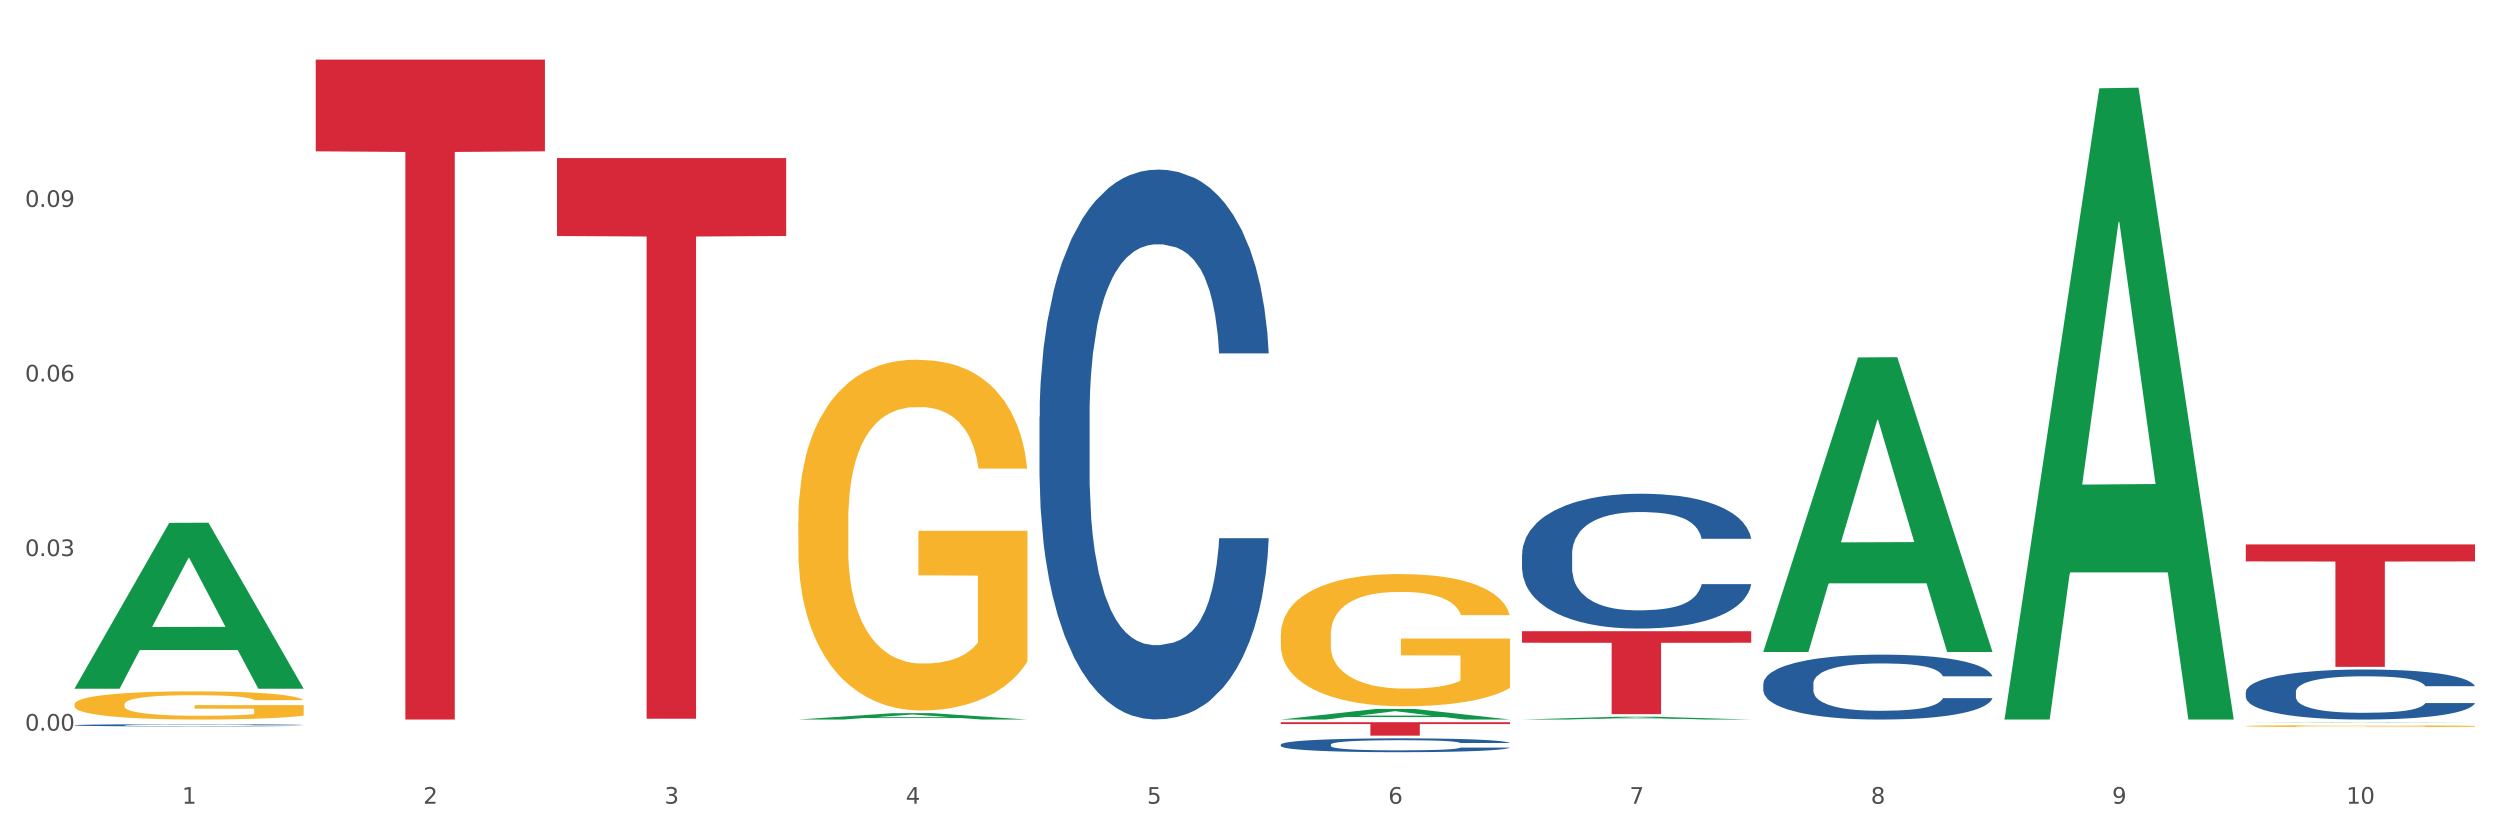
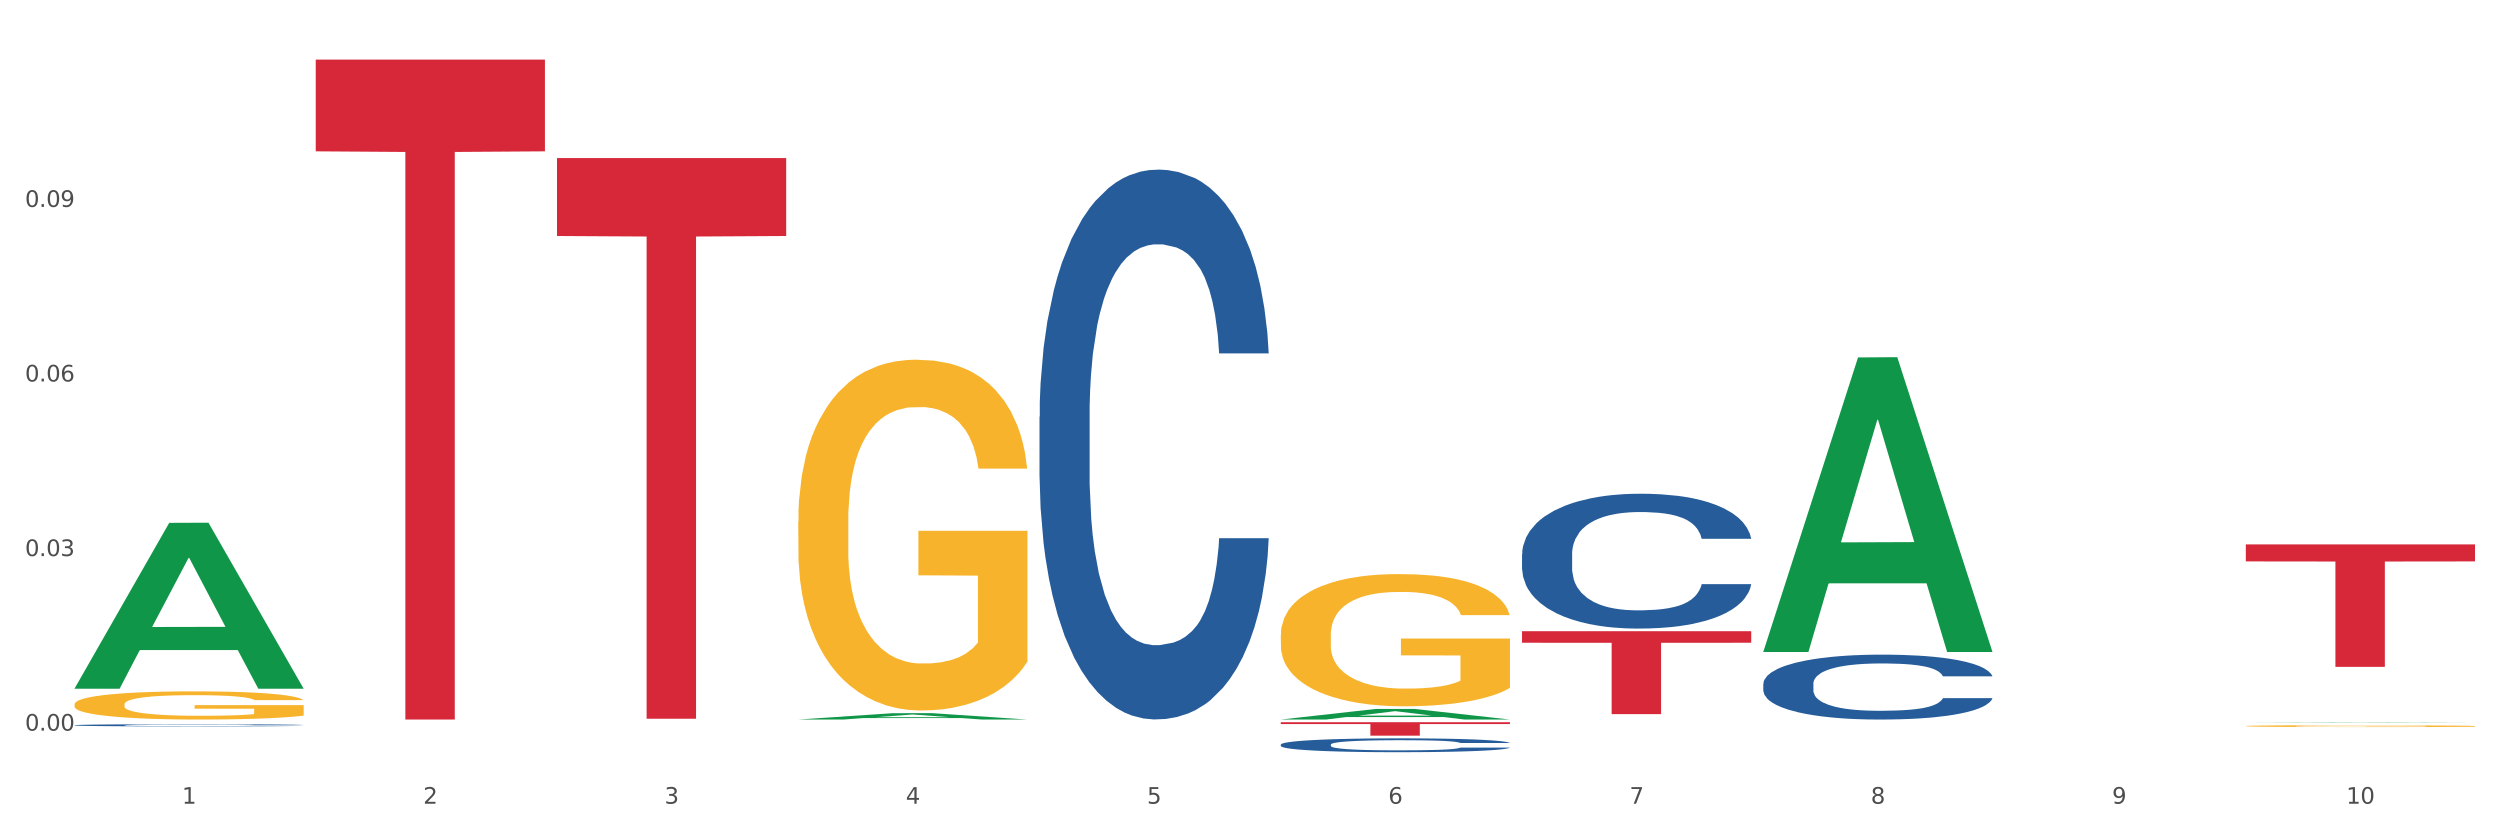
<svg xmlns="http://www.w3.org/2000/svg" xmlns:xlink="http://www.w3.org/1999/xlink" width="1080pt" height="360pt" viewBox="0 0 1080 360" version="1.1">
  <rect x="0" y="0" width="1080" height="360" fill="#333333" stroke="none" />
  <defs>
    <style type="text/css">*{stroke-linejoin: round; stroke-linecap: butt}</style>
  </defs>
  <g id="figure_1">
    <g id="patch_1">
      <path d="M 0 360  L 1080 360  L 1080 0  L 0 0  z " style="fill: #ffffff; stroke: #ffffff; stroke-linejoin: miter" />
    </g>
    <g id="axes_1">
      <g id="matplotlib.axis_1">
        <g id="xtick_1">
          <g id="text_1">
            <g style="fill: #4d4d4d" transform="translate(78.627 347.204) scale(0.096 -0.096)">
              <defs>
                <path id="DejaVuSans-31" d="M 794 531  L 1825 531  L 1825 4091  L 703 3866  L 703 4441  L 1819 4666  L 2450 4666  L 2450 531  L 3481 531  L 3481 0  L 794 0  L 794 531  z " transform="scale(0.016)" />
              </defs>
              <use xlink:href="#DejaVuSans-31" />
            </g>
          </g>
        </g>
        <g id="xtick_2">
          <g id="text_2">
            <g style="fill: #4d4d4d" transform="translate(182.851 347.204) scale(0.096 -0.096)">
              <defs>
                <path id="DejaVuSans-32" d="M 1228 531  L 3431 531  L 3431 0  L 469 0  L 469 531  Q 828 903 1448 1529  Q 2069 2156 2228 2338  Q 2531 2678 2651 2914  Q 2772 3150 2772 3378  Q 2772 3750 2511 3984  Q 2250 4219 1831 4219  Q 1534 4219 1204 4116  Q 875 4013 500 3803  L 500 4441  Q 881 4594 1212 4672  Q 1544 4750 1819 4750  Q 2544 4750 2975 4387  Q 3406 4025 3406 3419  Q 3406 3131 3298 2873  Q 3191 2616 2906 2266  Q 2828 2175 2409 1742  Q 1991 1309 1228 531  z " transform="scale(0.016)" />
              </defs>
              <use xlink:href="#DejaVuSans-32" />
            </g>
          </g>
        </g>
        <g id="xtick_3">
          <g id="text_3">
            <g style="fill: #4d4d4d" transform="translate(287.074 347.204) scale(0.096 -0.096)">
              <defs>
                <path id="DejaVuSans-33" d="M 2597 2516  Q 3050 2419 3304 2112  Q 3559 1806 3559 1356  Q 3559 666 3084 287  Q 2609 -91 1734 -91  Q 1441 -91 1130 -33  Q 819 25 488 141  L 488 750  Q 750 597 1062 519  Q 1375 441 1716 441  Q 2309 441 2620 675  Q 2931 909 2931 1356  Q 2931 1769 2642 2001  Q 2353 2234 1838 2234  L 1294 2234  L 1294 2753  L 1863 2753  Q 2328 2753 2575 2939  Q 2822 3125 2822 3475  Q 2822 3834 2567 4026  Q 2313 4219 1838 4219  Q 1578 4219 1281 4162  Q 984 4106 628 3988  L 628 4550  Q 988 4650 1302 4700  Q 1616 4750 1894 4750  Q 2613 4750 3031 4423  Q 3450 4097 3450 3541  Q 3450 3153 3228 2886  Q 3006 2619 2597 2516  z " transform="scale(0.016)" />
              </defs>
              <use xlink:href="#DejaVuSans-33" />
            </g>
          </g>
        </g>
        <g id="xtick_4">
          <g id="text_4">
            <g style="fill: #4d4d4d" transform="translate(391.298 347.204) scale(0.096 -0.096)">
              <defs>
                <path id="DejaVuSans-34" d="M 2419 4116  L 825 1625  L 2419 1625  L 2419 4116  z M 2253 4666  L 3047 4666  L 3047 1625  L 3713 1625  L 3713 1100  L 3047 1100  L 3047 0  L 2419 0  L 2419 1100  L 313 1100  L 313 1709  L 2253 4666  z " transform="scale(0.016)" />
              </defs>
              <use xlink:href="#DejaVuSans-34" />
            </g>
          </g>
        </g>
        <g id="xtick_5">
          <g id="text_5">
            <g style="fill: #4d4d4d" transform="translate(495.522 347.204) scale(0.096 -0.096)">
              <defs>
                <path id="DejaVuSans-35" d="M 691 4666  L 3169 4666  L 3169 4134  L 1269 4134  L 1269 2991  Q 1406 3038 1543 3061  Q 1681 3084 1819 3084  Q 2600 3084 3056 2656  Q 3513 2228 3513 1497  Q 3513 744 3044 326  Q 2575 -91 1722 -91  Q 1428 -91 1123 -41  Q 819 9 494 109  L 494 744  Q 775 591 1075 516  Q 1375 441 1709 441  Q 2250 441 2565 725  Q 2881 1009 2881 1497  Q 2881 1984 2565 2268  Q 2250 2553 1709 2553  Q 1456 2553 1204 2497  Q 953 2441 691 2322  L 691 4666  z " transform="scale(0.016)" />
              </defs>
              <use xlink:href="#DejaVuSans-35" />
            </g>
          </g>
        </g>
        <g id="xtick_6">
          <g id="text_6">
            <g style="fill: #4d4d4d" transform="translate(599.745 347.204) scale(0.096 -0.096)">
              <defs>
                <path id="DejaVuSans-36" d="M 2113 2584  Q 1688 2584 1439 2293  Q 1191 2003 1191 1497  Q 1191 994 1439 701  Q 1688 409 2113 409  Q 2538 409 2786 701  Q 3034 994 3034 1497  Q 3034 2003 2786 2293  Q 2538 2584 2113 2584  z M 3366 4563  L 3366 3988  Q 3128 4100 2886 4159  Q 2644 4219 2406 4219  Q 1781 4219 1451 3797  Q 1122 3375 1075 2522  Q 1259 2794 1537 2939  Q 1816 3084 2150 3084  Q 2853 3084 3261 2657  Q 3669 2231 3669 1497  Q 3669 778 3244 343  Q 2819 -91 2113 -91  Q 1303 -91 875 529  Q 447 1150 447 2328  Q 447 3434 972 4092  Q 1497 4750 2381 4750  Q 2619 4750 2861 4703  Q 3103 4656 3366 4563  z " transform="scale(0.016)" />
              </defs>
              <use xlink:href="#DejaVuSans-36" />
            </g>
          </g>
        </g>
        <g id="xtick_7">
          <g id="text_7">
            <g style="fill: #4d4d4d" transform="translate(703.969 347.204) scale(0.096 -0.096)">
              <defs>
                <path id="DejaVuSans-37" d="M 525 4666  L 3525 4666  L 3525 4397  L 1831 0  L 1172 0  L 2766 4134  L 525 4134  L 525 4666  z " transform="scale(0.016)" />
              </defs>
              <use xlink:href="#DejaVuSans-37" />
            </g>
          </g>
        </g>
        <g id="xtick_8">
          <g id="text_8">
            <g style="fill: #4d4d4d" transform="translate(808.193 347.204) scale(0.096 -0.096)">
              <defs>
                <path id="DejaVuSans-38" d="M 2034 2216  Q 1584 2216 1326 1975  Q 1069 1734 1069 1313  Q 1069 891 1326 650  Q 1584 409 2034 409  Q 2484 409 2743 651  Q 3003 894 3003 1313  Q 3003 1734 2745 1975  Q 2488 2216 2034 2216  z M 1403 2484  Q 997 2584 770 2862  Q 544 3141 544 3541  Q 544 4100 942 4425  Q 1341 4750 2034 4750  Q 2731 4750 3128 4425  Q 3525 4100 3525 3541  Q 3525 3141 3298 2862  Q 3072 2584 2669 2484  Q 3125 2378 3379 2068  Q 3634 1759 3634 1313  Q 3634 634 3220 271  Q 2806 -91 2034 -91  Q 1263 -91 848 271  Q 434 634 434 1313  Q 434 1759 690 2068  Q 947 2378 1403 2484  z M 1172 3481  Q 1172 3119 1398 2916  Q 1625 2713 2034 2713  Q 2441 2713 2670 2916  Q 2900 3119 2900 3481  Q 2900 3844 2670 4047  Q 2441 4250 2034 4250  Q 1625 4250 1398 4047  Q 1172 3844 1172 3481  z " transform="scale(0.016)" />
              </defs>
              <use xlink:href="#DejaVuSans-38" />
            </g>
          </g>
        </g>
        <g id="xtick_9">
          <g id="text_9">
            <g style="fill: #4d4d4d" transform="translate(912.416 347.204) scale(0.096 -0.096)">
              <defs>
                <path id="DejaVuSans-39" d="M 703 97  L 703 672  Q 941 559 1184 500  Q 1428 441 1663 441  Q 2288 441 2617 861  Q 2947 1281 2994 2138  Q 2813 1869 2534 1725  Q 2256 1581 1919 1581  Q 1219 1581 811 2004  Q 403 2428 403 3163  Q 403 3881 828 4315  Q 1253 4750 1959 4750  Q 2769 4750 3195 4129  Q 3622 3509 3622 2328  Q 3622 1225 3098 567  Q 2575 -91 1691 -91  Q 1453 -91 1209 -44  Q 966 3 703 97  z M 1959 2075  Q 2384 2075 2632 2365  Q 2881 2656 2881 3163  Q 2881 3666 2632 3958  Q 2384 4250 1959 4250  Q 1534 4250 1286 3958  Q 1038 3666 1038 3163  Q 1038 2656 1286 2365  Q 1534 2075 1959 2075  z " transform="scale(0.016)" />
              </defs>
              <use xlink:href="#DejaVuSans-39" />
            </g>
          </g>
        </g>
        <g id="xtick_10">
          <g id="text_10">
            <g style="fill: #4d4d4d" transform="translate(1013.586 347.204) scale(0.096 -0.096)">
              <defs>
                <path id="DejaVuSans-30" d="M 2034 4250  Q 1547 4250 1301 3770  Q 1056 3291 1056 2328  Q 1056 1369 1301 889  Q 1547 409 2034 409  Q 2525 409 2770 889  Q 3016 1369 3016 2328  Q 3016 3291 2770 3770  Q 2525 4250 2034 4250  z M 2034 4750  Q 2819 4750 3233 4129  Q 3647 3509 3647 2328  Q 3647 1150 3233 529  Q 2819 -91 2034 -91  Q 1250 -91 836 529  Q 422 1150 422 2328  Q 422 3509 836 4129  Q 1250 4750 2034 4750  z " transform="scale(0.016)" />
              </defs>
              <use xlink:href="#DejaVuSans-31" />
              <use xlink:href="#DejaVuSans-30" transform="translate(63.623 0)" />
            </g>
          </g>
        </g>
        <g id="xtick_11" />
        <g id="xtick_12" />
        <g id="xtick_13" />
        <g id="xtick_14" />
        <g id="xtick_15" />
        <g id="xtick_16" />
        <g id="xtick_17" />
        <g id="xtick_18" />
        <g id="xtick_19" />
      </g>
      <g id="matplotlib.axis_2">
        <g id="ytick_1">
          <g id="text_11">
            <g style="fill: #4d4d4d" transform="translate(10.8 315.636) scale(0.096 -0.096)">
              <defs>
                <path id="DejaVuSans-2e" d="M 684 794  L 1344 794  L 1344 0  L 684 0  L 684 794  z " transform="scale(0.016)" />
              </defs>
              <use xlink:href="#DejaVuSans-30" />
              <use xlink:href="#DejaVuSans-2e" transform="translate(63.623 0)" />
              <use xlink:href="#DejaVuSans-30" transform="translate(95.41 0)" />
              <use xlink:href="#DejaVuSans-30" transform="translate(159.033 0)" />
            </g>
          </g>
        </g>
        <g id="ytick_2">
          <g id="text_12">
            <g style="fill: #4d4d4d" transform="translate(10.8 240.22) scale(0.096 -0.096)">
              <use xlink:href="#DejaVuSans-30" />
              <use xlink:href="#DejaVuSans-2e" transform="translate(63.623 0)" />
              <use xlink:href="#DejaVuSans-30" transform="translate(95.41 0)" />
              <use xlink:href="#DejaVuSans-33" transform="translate(159.033 0)" />
            </g>
          </g>
        </g>
        <g id="ytick_3">
          <g id="text_13">
            <g style="fill: #4d4d4d" transform="translate(10.8 164.803) scale(0.096 -0.096)">
              <use xlink:href="#DejaVuSans-30" />
              <use xlink:href="#DejaVuSans-2e" transform="translate(63.623 0)" />
              <use xlink:href="#DejaVuSans-30" transform="translate(95.41 0)" />
              <use xlink:href="#DejaVuSans-36" transform="translate(159.033 0)" />
            </g>
          </g>
        </g>
        <g id="ytick_4">
          <g id="text_14">
            <g style="fill: #4d4d4d" transform="translate(10.8 89.387) scale(0.096 -0.096)">
              <use xlink:href="#DejaVuSans-30" />
              <use xlink:href="#DejaVuSans-2e" transform="translate(63.623 0)" />
              <use xlink:href="#DejaVuSans-30" transform="translate(95.41 0)" />
              <use xlink:href="#DejaVuSans-39" transform="translate(159.033 0)" />
            </g>
          </g>
        </g>
        <g id="ytick_5" />
        <g id="ytick_6" />
        <g id="ytick_7" />
        <g id="ytick_8" />
      </g>
      <g id="PolyCollection_1">
        <path d="M 32.175 297.394  L 32.277 297.327  L 73.107 225.873  L 90.051 225.805  L 131.187 297.529  L 111.589 297.529  L 102.709 280.827  L 60.552 280.827  L 60.246 281.097  L 51.671 297.529  L 32.175 297.529  L 32.175 297.394  L 65.86 270.86  L 97.401 270.793  L 81.783 241.093  L 81.579 240.958  L 81.375 241.16  L 65.758 270.793  L 65.86 270.86  L 32.175 297.394  z " clip-path="url(#p6a939db46a)" style="fill: #109648" />
        <path d="M 657.517 239.465  L 657.634 239.412  L 657.634 237.922  L 657.985 235.9  L 659.272 232.176  L 660.911 229.356  L 663.72 226.057  L 665.241 224.674  L 667.231 223.131  L 671.327 220.63  L 676.008 218.502  L 679.285 217.332  L 681.743 216.587  L 687.244 215.257  L 690.404 214.671  L 693.681 214.193  L 696.49 213.873  L 701.171 213.501  L 704.916 213.341  L 709.247 213.288  L 712.875 213.341  L 717.673 213.554  L 724.695 214.193  L 727.387 214.565  L 731.015 215.204  L 734.76 216.055  L 737.803 216.906  L 741.314 218.13  L 744.943 219.726  L 748.454 221.748  L 750.911 223.61  L 752.901 225.578  L 754.657 227.973  L 755.944 230.58  L 756.529 232.761  L 735.112 232.761  L 734.526 230.793  L 733.356 228.664  L 732.186 227.228  L 730.898 226.057  L 728.909 224.727  L 727.153 223.876  L 724.227 222.865  L 721.535 222.227  L 719.312 221.854  L 716.62 221.535  L 710.885 221.216  L 706.789 221.216  L 704.214 221.322  L 701.054 221.588  L 698.362 221.961  L 695.202 222.599  L 692.745 223.291  L 690.287 224.195  L 688.882 224.834  L 686.776 226.004  L 685.371 226.962  L 683.499 228.611  L 682.445 229.782  L 680.573 232.814  L 679.754 235.049  L 679.402 236.592  L 679.168 238.294  L 679.168 246.594  L 679.871 250.319  L 680.456 251.915  L 681.392 253.724  L 683.148 256.065  L 685.722 258.353  L 688.414 260.002  L 690.638 261.013  L 692.745 261.758  L 694.851 262.343  L 697.426 262.875  L 699.533 263.194  L 702.693 263.514  L 706.438 263.673  L 709.364 263.673  L 715.332 263.407  L 718.024 263.141  L 720.599 262.769  L 723.408 262.183  L 725.632 261.545  L 726.919 261.066  L 729.026 260.055  L 730.664 258.991  L 732.069 257.767  L 733.005 256.703  L 734.058 255.107  L 734.877 253.298  L 735.112 252.341  L 756.529 252.341  L 756.061 254.256  L 755.242 256.118  L 753.603 258.619  L 752.316 260.055  L 750.326 261.811  L 748.22 263.301  L 745.294 264.95  L 742.602 266.174  L 739.793 267.238  L 736.75 268.196  L 731.249 269.526  L 729.26 269.898  L 725.046 270.537  L 721.769 270.909  L 716.971 271.281  L 712.055 271.494  L 706.906 271.548  L 702.341 271.441  L 697.309 271.122  L 694.149 270.803  L 690.638 270.324  L 686.542 269.579  L 682.679 268.674  L 679.051 267.61  L 675.657 266.387  L 672.497 265.003  L 668.401 262.716  L 665.358 260.481  L 663.134 258.406  L 661.613 256.65  L 660.091 254.416  L 659.272 252.873  L 657.985 249.148  L 657.517 245.69  L 657.517 239.465  z " clip-path="url(#p6a939db46a)" style="fill: #255c99" />
        <path d="M 761.74 295.403  L 761.857 295.378  L 761.857 294.661  L 762.208 293.688  L 763.496 291.895  L 765.134 290.538  L 767.943 288.951  L 769.465 288.285  L 771.454 287.542  L 775.551 286.339  L 780.232 285.315  L 783.509 284.751  L 785.967 284.393  L 791.467 283.753  L 794.627 283.471  L 797.904 283.24  L 800.713 283.087  L 805.395 282.908  L 809.14 282.831  L 813.47 282.805  L 817.098 282.831  L 821.897 282.933  L 828.919 283.24  L 831.611 283.42  L 835.239 283.727  L 838.984 284.137  L 842.027 284.546  L 845.538 285.135  L 849.166 285.903  L 852.677 286.877  L 855.135 287.773  L 857.125 288.72  L 858.88 289.872  L 860.168 291.127  L 860.753 292.177  L 839.335 292.177  L 838.75 291.23  L 837.58 290.205  L 836.409 289.514  L 835.122 288.951  L 833.132 288.31  L 831.377 287.901  L 828.451 287.414  L 825.759 287.107  L 823.535 286.928  L 820.843 286.774  L 815.109 286.62  L 811.012 286.62  L 808.438 286.672  L 805.278 286.8  L 802.586 286.979  L 799.426 287.286  L 796.968 287.619  L 794.51 288.054  L 793.106 288.362  L 790.999 288.925  L 789.595 289.386  L 787.722 290.18  L 786.669 290.743  L 784.796 292.203  L 783.977 293.278  L 783.626 294.021  L 783.392 294.84  L 783.392 298.835  L 784.094 300.627  L 784.679 301.395  L 785.616 302.266  L 787.371 303.393  L 789.946 304.494  L 792.638 305.287  L 794.862 305.774  L 796.968 306.132  L 799.075 306.414  L 801.65 306.67  L 803.756 306.824  L 806.916 306.978  L 810.661 307.054  L 813.587 307.054  L 819.556 306.926  L 822.248 306.798  L 824.823 306.619  L 827.632 306.337  L 829.855 306.03  L 831.143 305.8  L 833.249 305.313  L 834.888 304.801  L 836.292 304.212  L 837.229 303.7  L 838.282 302.932  L 839.101 302.061  L 839.335 301.6  L 860.753 301.6  L 860.285 302.522  L 859.465 303.418  L 857.827 304.622  L 856.539 305.313  L 854.55 306.158  L 852.443 306.875  L 849.517 307.669  L 846.825 308.258  L 844.017 308.77  L 840.974 309.231  L 835.473 309.871  L 833.483 310.05  L 829.27 310.358  L 825.993 310.537  L 821.195 310.716  L 816.279 310.818  L 811.13 310.844  L 806.565 310.793  L 801.533 310.639  L 798.373 310.486  L 794.862 310.255  L 790.765 309.897  L 786.903 309.461  L 783.275 308.949  L 779.881 308.36  L 776.721 307.694  L 772.625 306.593  L 769.582 305.518  L 767.358 304.519  L 765.837 303.674  L 764.315 302.599  L 763.496 301.856  L 762.208 300.064  L 761.74 298.399  L 761.74 295.403  z " clip-path="url(#p6a939db46a)" style="fill: #255c99" />
-         <path d="M 970.188 298.938  L 970.305 298.918  L 970.305 298.365  L 970.656 297.615  L 971.943 296.233  L 973.582 295.186  L 976.39 293.962  L 977.912 293.449  L 979.902 292.876  L 983.998 291.948  L 988.679 291.158  L 991.956 290.724  L 994.414 290.447  L 999.915 289.954  L 1003.075 289.737  L 1006.352 289.559  L 1009.161 289.44  L 1013.842 289.302  L 1017.587 289.243  L 1021.917 289.223  L 1025.546 289.243  L 1030.344 289.322  L 1037.366 289.559  L 1040.058 289.697  L 1043.686 289.934  L 1047.431 290.25  L 1050.474 290.566  L 1053.985 291.02  L 1057.613 291.612  L 1061.125 292.363  L 1063.582 293.054  L 1065.572 293.784  L 1067.327 294.673  L 1068.615 295.64  L 1069.2 296.45  L 1047.782 296.45  L 1047.197 295.719  L 1046.027 294.93  L 1044.857 294.396  L 1043.569 293.962  L 1041.58 293.468  L 1039.824 293.152  L 1036.898 292.777  L 1034.206 292.54  L 1031.983 292.402  L 1029.291 292.284  L 1023.556 292.165  L 1019.46 292.165  L 1016.885 292.205  L 1013.725 292.303  L 1011.033 292.442  L 1007.873 292.679  L 1005.415 292.935  L 1002.958 293.271  L 1001.553 293.508  L 999.447 293.942  L 998.042 294.298  L 996.17 294.91  L 995.116 295.344  L 993.244 296.47  L 992.424 297.299  L 992.073 297.872  L 991.839 298.503  L 991.839 301.584  L 992.541 302.966  L 993.127 303.558  L 994.063 304.229  L 995.818 305.098  L 998.393 305.947  L 1001.085 306.559  L 1003.309 306.935  L 1005.415 307.211  L 1007.522 307.428  L 1010.097 307.626  L 1012.203 307.744  L 1015.363 307.863  L 1019.109 307.922  L 1022.035 307.922  L 1028.003 307.823  L 1030.695 307.724  L 1033.27 307.586  L 1036.079 307.369  L 1038.303 307.132  L 1039.59 306.954  L 1041.697 306.579  L 1043.335 306.184  L 1044.739 305.73  L 1045.676 305.335  L 1046.729 304.743  L 1047.548 304.072  L 1047.782 303.716  L 1069.2 303.716  L 1068.732 304.427  L 1067.913 305.118  L 1066.274 306.046  L 1064.987 306.579  L 1062.997 307.231  L 1060.89 307.784  L 1057.965 308.396  L 1055.273 308.85  L 1052.464 309.245  L 1049.421 309.6  L 1043.92 310.094  L 1041.931 310.232  L 1037.717 310.469  L 1034.44 310.607  L 1029.642 310.745  L 1024.726 310.824  L 1019.577 310.844  L 1015.012 310.805  L 1009.98 310.686  L 1006.82 310.568  L 1003.309 310.39  L 999.212 310.113  L 995.35 309.778  L 991.722 309.383  L 988.328 308.929  L 985.168 308.415  L 981.072 307.566  L 978.029 306.737  L 975.805 305.967  L 974.284 305.315  L 972.762 304.486  L 971.943 303.914  L 970.656 302.531  L 970.188 301.248  L 970.188 298.938  z " clip-path="url(#p6a939db46a)" style="fill: #255c99" />
-         <path d="M 32.175 313.285  L 32.292 313.285  L 32.292 313.26  L 32.643 313.228  L 33.931 313.167  L 35.569 313.122  L 38.378 313.068  L 39.899 313.046  L 41.889 313.021  L 45.985 312.981  L 50.667 312.946  L 53.944 312.927  L 56.401 312.915  L 61.902 312.894  L 65.062 312.884  L 68.339 312.876  L 71.148 312.871  L 75.829 312.865  L 79.575 312.863  L 83.905 312.862  L 87.533 312.863  L 92.331 312.866  L 99.354 312.876  L 102.045 312.882  L 105.674 312.893  L 109.419 312.906  L 112.462 312.92  L 115.973 312.94  L 119.601 312.966  L 123.112 312.999  L 125.57 313.029  L 127.559 313.061  L 129.315 313.099  L 130.602 313.142  L 131.187 313.177  L 109.77 313.177  L 109.185 313.145  L 108.014 313.111  L 106.844 313.087  L 105.557 313.068  L 103.567 313.047  L 101.811 313.033  L 98.886 313.017  L 96.194 313.006  L 93.97 313  L 91.278 312.995  L 85.543 312.99  L 81.447 312.99  L 78.872 312.992  L 75.712 312.996  L 73.021 313.002  L 69.861 313.012  L 67.403 313.024  L 64.945 313.038  L 63.541 313.049  L 61.434 313.068  L 60.03 313.083  L 58.157 313.11  L 57.104 313.129  L 55.231 313.178  L 54.412 313.214  L 54.061 313.239  L 53.827 313.267  L 53.827 313.401  L 54.529 313.461  L 55.114 313.487  L 56.05 313.516  L 57.806 313.554  L 60.381 313.591  L 63.072 313.618  L 65.296 313.634  L 67.403 313.646  L 69.509 313.656  L 72.084 313.664  L 74.191 313.67  L 77.351 313.675  L 81.096 313.677  L 84.022 313.677  L 89.991 313.673  L 92.683 313.669  L 95.257 313.663  L 98.066 313.653  L 100.29 313.643  L 101.577 313.635  L 103.684 313.619  L 105.322 313.602  L 106.727 313.582  L 107.663 313.565  L 108.717 313.539  L 109.536 313.509  L 109.77 313.494  L 131.187 313.494  L 130.719 313.525  L 129.9 313.555  L 128.262 313.596  L 126.974 313.619  L 124.985 313.647  L 122.878 313.671  L 119.952 313.698  L 117.26 313.718  L 114.451 313.735  L 111.408 313.751  L 105.908 313.772  L 103.918 313.778  L 99.705 313.789  L 96.428 313.795  L 91.629 313.801  L 86.714 313.804  L 81.564 313.805  L 77 313.803  L 71.967 313.798  L 68.807 313.793  L 65.296 313.785  L 61.2 313.773  L 57.338 313.758  L 53.71 313.741  L 50.316 313.721  L 47.156 313.699  L 43.059 313.662  L 40.016 313.626  L 37.793 313.592  L 36.271 313.564  L 34.75 313.528  L 33.931 313.503  L 32.643 313.442  L 32.175 313.386  L 32.175 313.285  z " clip-path="url(#p6a939db46a)" style="fill: #255c99" />
+         <path d="M 32.175 313.285  L 32.292 313.285  L 32.292 313.26  L 32.643 313.228  L 33.931 313.167  L 35.569 313.122  L 38.378 313.068  L 39.899 313.046  L 41.889 313.021  L 45.985 312.981  L 50.667 312.946  L 53.944 312.927  L 56.401 312.915  L 61.902 312.894  L 65.062 312.884  L 68.339 312.876  L 71.148 312.871  L 75.829 312.865  L 79.575 312.863  L 83.905 312.862  L 87.533 312.863  L 92.331 312.866  L 99.354 312.876  L 102.045 312.882  L 105.674 312.893  L 109.419 312.906  L 112.462 312.92  L 115.973 312.94  L 119.601 312.966  L 123.112 312.999  L 125.57 313.029  L 127.559 313.061  L 129.315 313.099  L 130.602 313.142  L 131.187 313.177  L 109.77 313.177  L 109.185 313.145  L 108.014 313.111  L 106.844 313.087  L 105.557 313.068  L 103.567 313.047  L 98.886 313.017  L 96.194 313.006  L 93.97 313  L 91.278 312.995  L 85.543 312.99  L 81.447 312.99  L 78.872 312.992  L 75.712 312.996  L 73.021 313.002  L 69.861 313.012  L 67.403 313.024  L 64.945 313.038  L 63.541 313.049  L 61.434 313.068  L 60.03 313.083  L 58.157 313.11  L 57.104 313.129  L 55.231 313.178  L 54.412 313.214  L 54.061 313.239  L 53.827 313.267  L 53.827 313.401  L 54.529 313.461  L 55.114 313.487  L 56.05 313.516  L 57.806 313.554  L 60.381 313.591  L 63.072 313.618  L 65.296 313.634  L 67.403 313.646  L 69.509 313.656  L 72.084 313.664  L 74.191 313.67  L 77.351 313.675  L 81.096 313.677  L 84.022 313.677  L 89.991 313.673  L 92.683 313.669  L 95.257 313.663  L 98.066 313.653  L 100.29 313.643  L 101.577 313.635  L 103.684 313.619  L 105.322 313.602  L 106.727 313.582  L 107.663 313.565  L 108.717 313.539  L 109.536 313.509  L 109.77 313.494  L 131.187 313.494  L 130.719 313.525  L 129.9 313.555  L 128.262 313.596  L 126.974 313.619  L 124.985 313.647  L 122.878 313.671  L 119.952 313.698  L 117.26 313.718  L 114.451 313.735  L 111.408 313.751  L 105.908 313.772  L 103.918 313.778  L 99.705 313.789  L 96.428 313.795  L 91.629 313.801  L 86.714 313.804  L 81.564 313.805  L 77 313.803  L 71.967 313.798  L 68.807 313.793  L 65.296 313.785  L 61.2 313.773  L 57.338 313.758  L 53.71 313.741  L 50.316 313.721  L 47.156 313.699  L 43.059 313.662  L 40.016 313.626  L 37.793 313.592  L 36.271 313.564  L 34.75 313.528  L 33.931 313.503  L 32.643 313.442  L 32.175 313.386  L 32.175 313.285  z " clip-path="url(#p6a939db46a)" style="fill: #255c99" />
        <path d="M 136.399 25.759  L 235.411 25.759  L 235.411 65.375  L 196.463 65.643  L 196.463 310.832  L 175.112 310.832  L 175.112 65.643  L 136.399 65.375  L 136.399 26.027  L 136.399 25.759  z " clip-path="url(#p6a939db46a)" style="fill: #d62839" />
        <path d="M 32.175 304.298  L 32.292 304.287  L 32.292 303.887  L 32.526 303.542  L 33.695 302.708  L 35.448 302.019  L 36.734 301.653  L 38.02 301.353  L 39.54 301.052  L 41.41 300.741  L 44.8 300.286  L 46.904 300.052  L 49.476 299.808  L 54.152 299.452  L 57.542 299.252  L 61.049 299.085  L 66.777 298.885  L 70.517 298.796  L 74.492 298.73  L 79.285 298.685  L 82.909 298.674  L 90.858 298.707  L 97.638 298.807  L 100.911 298.885  L 105.119 299.019  L 107.34 299.108  L 110.964 299.285  L 114.705 299.519  L 117.277 299.719  L 121.134 300.097  L 124.057 300.475  L 126.745 300.941  L 128.148 301.264  L 129.2 301.564  L 130.135 301.908  L 131.071 302.453  L 110.029 302.453  L 109.211 302.064  L 107.925 301.697  L 106.054 301.341  L 104.418 301.119  L 101.612 300.841  L 99.041 300.663  L 96.352 300.53  L 93.079 300.419  L 90.507 300.363  L 86.883 300.319  L 79.752 300.33  L 74.96 300.419  L 71.686 300.53  L 69.582 300.63  L 67.712 300.741  L 65.608 300.897  L 63.153 301.13  L 61.399 301.341  L 59.646 301.608  L 58.243 301.875  L 56.957 302.186  L 55.905 302.52  L 55.087 302.864  L 54.386 303.286  L 53.801 303.987  L 53.801 305.509  L 54.035 305.854  L 54.619 306.309  L 55.321 306.654  L 56.49 307.065  L 57.542 307.343  L 59.529 307.743  L 61.75 308.077  L 63.504 308.288  L 65.257 308.466  L 68.296 308.71  L 71.686 308.91  L 74.609 309.032  L 78.583 309.144  L 81.272 309.188  L 83.61 309.21  L 89.338 309.21  L 93.429 309.177  L 97.988 309.099  L 101.495 308.999  L 104.418 308.877  L 107.691 308.677  L 109.795 308.488  L 109.795 306.165  L 84.078 306.154  L 84.078 304.609  L 131.187 304.609  L 131.187 309.144  L 129.2 309.377  L 126.979 309.588  L 124.641 309.777  L 121.134 310.01  L 116.926 310.233  L 113.185 310.388  L 109.211 310.522  L 104.535 310.644  L 98.456 310.755  L 94.715 310.8  L 90.039 310.833  L 84.545 310.844  L 79.752 310.822  L 75.076 310.766  L 70.167 310.666  L 65.374 310.522  L 61.75 310.377  L 58.126 310.199  L 54.269 309.966  L 51.229 309.744  L 48.891 309.544  L 46.32 309.288  L 43.514 308.955  L 41.41 308.655  L 39.54 308.343  L 37.552 307.943  L 36.15 307.599  L 34.747 307.165  L 33.928 306.843  L 32.993 306.343  L 32.292 305.643  L 32.175 304.298  z " clip-path="url(#p6a939db46a)" style="fill: #f7b32b" />
        <path d="M 240.622 68.293  L 339.635 68.293  L 339.635 101.95  L 300.687 102.178  L 300.687 310.489  L 279.336 310.489  L 279.336 102.178  L 240.622 101.95  L 240.622 68.521  L 240.622 68.293  z " clip-path="url(#p6a939db46a)" style="fill: #d62839" />
        <path d="M 553.293 311.989  L 652.306 311.989  L 652.306 312.799  L 613.358 312.805  L 613.358 317.821  L 592.006 317.821  L 592.006 312.805  L 553.293 312.799  L 553.293 311.994  L 553.293 311.989  z " clip-path="url(#p6a939db46a)" style="fill: #d62839" />
        <path d="M 657.517 272.692  L 756.529 272.692  L 756.529 277.668  L 717.581 277.702  L 717.581 308.496  L 696.23 308.496  L 696.23 277.702  L 657.517 277.668  L 657.517 272.726  L 657.517 272.692  z " clip-path="url(#p6a939db46a)" style="fill: #d62839" />
        <path d="M 970.188 235.177  L 1069.2 235.177  L 1069.2 242.529  L 1030.252 242.578  L 1030.252 288.078  L 1008.901 288.078  L 1008.901 242.578  L 970.188 242.529  L 970.188 235.227  L 970.188 235.177  z " clip-path="url(#p6a939db46a)" style="fill: #d62839" />
        <path d="M 553.293 321.654  L 553.41 321.649  L 553.41 321.496  L 553.761 321.288  L 555.049 320.906  L 556.687 320.616  L 559.496 320.277  L 561.017 320.135  L 563.007 319.977  L 567.103 319.72  L 571.785 319.501  L 575.062 319.381  L 577.52 319.305  L 583.02 319.168  L 586.18 319.108  L 589.457 319.059  L 592.266 319.026  L 596.948 318.988  L 600.693 318.971  L 605.023 318.966  L 608.651 318.971  L 613.45 318.993  L 620.472 319.059  L 623.164 319.097  L 626.792 319.163  L 630.537 319.25  L 633.58 319.337  L 637.091 319.463  L 640.719 319.627  L 644.23 319.835  L 646.688 320.026  L 648.677 320.228  L 650.433 320.474  L 651.72 320.742  L 652.306 320.966  L 630.888 320.966  L 630.303 320.764  L 629.132 320.545  L 627.962 320.398  L 626.675 320.277  L 624.685 320.141  L 622.929 320.053  L 620.004 319.949  L 617.312 319.884  L 615.088 319.846  L 612.396 319.813  L 606.661 319.78  L 602.565 319.78  L 599.99 319.791  L 596.83 319.818  L 594.139 319.857  L 590.979 319.922  L 588.521 319.993  L 586.063 320.086  L 584.659 320.152  L 582.552 320.272  L 581.148 320.37  L 579.275 320.54  L 578.222 320.66  L 576.349 320.971  L 575.53 321.201  L 575.179 321.359  L 574.945 321.534  L 574.945 322.387  L 575.647 322.769  L 576.232 322.933  L 577.168 323.119  L 578.924 323.359  L 581.499 323.594  L 584.191 323.764  L 586.414 323.868  L 588.521 323.944  L 590.628 324.004  L 593.202 324.059  L 595.309 324.092  L 598.469 324.124  L 602.214 324.141  L 605.14 324.141  L 611.109 324.113  L 613.801 324.086  L 616.375 324.048  L 619.184 323.988  L 621.408 323.922  L 622.695 323.873  L 624.802 323.769  L 626.441 323.66  L 627.845 323.534  L 628.781 323.425  L 629.835 323.261  L 630.654 323.075  L 630.888 322.977  L 652.306 322.977  L 651.837 323.174  L 651.018 323.365  L 649.38 323.622  L 648.092 323.769  L 646.103 323.949  L 643.996 324.102  L 641.07 324.272  L 638.378 324.398  L 635.569 324.507  L 632.526 324.605  L 627.026 324.742  L 625.036 324.78  L 620.823 324.846  L 617.546 324.884  L 612.747 324.922  L 607.832 324.944  L 602.682 324.95  L 598.118 324.939  L 593.085 324.906  L 589.925 324.873  L 586.414 324.824  L 582.318 324.747  L 578.456 324.654  L 574.828 324.545  L 571.434 324.419  L 568.274 324.277  L 564.177 324.042  L 561.135 323.813  L 558.911 323.6  L 557.389 323.419  L 555.868 323.19  L 555.049 323.031  L 553.761 322.649  L 553.293 322.294  L 553.293 321.654  z " clip-path="url(#p6a939db46a)" style="fill: #255c99" />
        <path d="M 449.069 179.997  L 449.187 179.78  L 449.187 173.706  L 449.538 165.462  L 450.825 150.277  L 452.464 138.78  L 455.272 125.33  L 456.794 119.69  L 458.783 113.399  L 462.88 103.203  L 467.561 94.525  L 470.838 89.753  L 473.296 86.716  L 478.797 81.293  L 481.957 78.906  L 485.234 76.954  L 488.042 75.652  L 492.724 74.134  L 496.469 73.483  L 500.799 73.266  L 504.427 73.483  L 509.226 74.351  L 516.248 76.954  L 518.94 78.472  L 522.568 81.076  L 526.313 84.547  L 529.356 88.017  L 532.867 93.007  L 536.495 99.515  L 540.006 107.758  L 542.464 115.351  L 544.454 123.377  L 546.209 133.139  L 547.497 143.769  L 548.082 152.663  L 526.664 152.663  L 526.079 144.637  L 524.909 135.959  L 523.738 130.102  L 522.451 125.33  L 520.461 119.907  L 518.706 116.436  L 515.78 112.314  L 513.088 109.711  L 510.864 108.192  L 508.173 106.891  L 502.438 105.589  L 498.342 105.589  L 495.767 106.023  L 492.607 107.108  L 489.915 108.626  L 486.755 111.229  L 484.297 114.049  L 481.84 117.737  L 480.435 120.34  L 478.328 125.113  L 476.924 129.018  L 475.051 135.743  L 473.998 140.515  L 472.126 152.88  L 471.306 161.991  L 470.955 168.282  L 470.721 175.224  L 470.721 209.066  L 471.423 224.251  L 472.009 230.759  L 472.945 238.135  L 474.7 247.68  L 477.275 257.008  L 479.967 263.733  L 482.191 267.854  L 484.297 270.891  L 486.404 273.278  L 488.979 275.447  L 491.085 276.748  L 494.245 278.05  L 497.991 278.701  L 500.916 278.701  L 506.885 277.616  L 509.577 276.532  L 512.152 275.013  L 514.961 272.627  L 517.184 270.024  L 518.472 268.071  L 520.578 263.949  L 522.217 259.611  L 523.621 254.621  L 524.558 250.283  L 525.611 243.775  L 526.43 236.399  L 526.664 232.494  L 548.082 232.494  L 547.614 240.304  L 546.795 247.897  L 545.156 258.092  L 543.869 263.949  L 541.879 271.108  L 539.772 277.182  L 536.846 283.907  L 534.155 288.897  L 531.346 293.235  L 528.303 297.14  L 522.802 302.563  L 520.813 304.082  L 516.599 306.685  L 513.322 308.204  L 508.524 309.722  L 503.608 310.59  L 498.459 310.807  L 493.894 310.373  L 488.862 309.071  L 485.702 307.77  L 482.191 305.817  L 478.094 302.78  L 474.232 299.093  L 470.604 294.754  L 467.21 289.764  L 464.05 284.124  L 459.954 274.796  L 456.911 265.685  L 454.687 257.225  L 453.166 250.066  L 451.644 240.955  L 450.825 234.664  L 449.538 219.478  L 449.069 205.378  L 449.069 179.997  z " clip-path="url(#p6a939db46a)" style="fill: #255c99" />
        <path d="M 970.188 313.654  L 970.304 313.654  L 970.304 313.627  L 970.538 313.604  L 971.707 313.549  L 973.461 313.503  L 974.747 313.479  L 976.032 313.459  L 977.552 313.439  L 979.422 313.418  L 982.813 313.388  L 984.917 313.373  L 987.488 313.356  L 992.164 313.333  L 995.554 313.32  L 999.061 313.308  L 1004.789 313.295  L 1008.53 313.289  L 1012.505 313.285  L 1017.297 313.282  L 1020.921 313.281  L 1028.87 313.283  L 1035.65 313.29  L 1038.923 313.295  L 1043.132 313.304  L 1045.353 313.31  L 1048.977 313.322  L 1052.717 313.337  L 1055.289 313.351  L 1059.147 313.376  L 1062.069 313.401  L 1064.758 313.432  L 1066.161 313.453  L 1067.213 313.473  L 1068.148 313.496  L 1069.083 313.532  L 1048.041 313.532  L 1047.223 313.506  L 1045.937 313.482  L 1044.067 313.458  L 1042.43 313.443  L 1039.625 313.425  L 1037.053 313.413  L 1034.364 313.404  L 1031.091 313.397  L 1028.52 313.393  L 1024.896 313.39  L 1017.765 313.391  L 1012.972 313.397  L 1009.699 313.404  L 1007.595 313.411  L 1005.724 313.418  L 1003.62 313.429  L 1001.165 313.444  L 999.412 313.458  L 997.659 313.476  L 996.256 313.494  L 994.97 313.514  L 993.918 313.536  L 993.1 313.559  L 992.398 313.587  L 991.814 313.634  L 991.814 313.735  L 992.047 313.758  L 992.632 313.788  L 993.333 313.811  L 994.502 313.838  L 995.554 313.856  L 997.542 313.883  L 999.763 313.905  L 1001.516 313.919  L 1003.27 313.931  L 1006.309 313.947  L 1009.699 313.96  L 1012.621 313.968  L 1016.596 313.976  L 1019.285 313.979  L 1021.623 313.98  L 1027.351 313.98  L 1031.442 313.978  L 1036.001 313.973  L 1039.508 313.966  L 1042.43 313.958  L 1045.704 313.945  L 1047.808 313.932  L 1047.808 313.778  L 1022.09 313.777  L 1022.09 313.675  L 1069.2 313.675  L 1069.2 313.976  L 1067.213 313.991  L 1064.992 314.005  L 1062.654 314.018  L 1059.147 314.033  L 1054.938 314.048  L 1051.198 314.058  L 1047.223 314.067  L 1042.547 314.075  L 1036.469 314.083  L 1032.728 314.086  L 1028.052 314.088  L 1022.558 314.089  L 1017.765 314.087  L 1013.089 314.084  L 1008.179 314.077  L 1003.387 314.067  L 999.763 314.058  L 996.139 314.046  L 992.281 314.03  L 989.242 314.016  L 986.904 314.002  L 984.332 313.985  L 981.527 313.963  L 979.422 313.943  L 977.552 313.923  L 975.565 313.896  L 974.162 313.873  L 972.759 313.845  L 971.941 313.823  L 971.006 313.79  L 970.304 313.744  L 970.188 313.654  z " clip-path="url(#p6a939db46a)" style="fill: #f7b32b" />
        <path d="M 553.293 274.399  L 553.41 274.346  L 553.41 272.469  L 553.644 270.851  L 554.813 266.939  L 556.566 263.705  L 557.852 261.984  L 559.138 260.575  L 560.658 259.167  L 562.528 257.706  L 565.918 255.567  L 568.022 254.472  L 570.594 253.324  L 575.27 251.655  L 578.66 250.716  L 582.167 249.934  L 587.895 248.995  L 591.636 248.577  L 595.61 248.264  L 600.403 248.056  L 604.027 248.003  L 611.976 248.16  L 618.756 248.629  L 622.029 248.995  L 626.237 249.621  L 628.458 250.038  L 632.082 250.873  L 635.823 251.968  L 638.395 252.907  L 642.252 254.681  L 645.175 256.454  L 647.863 258.645  L 649.266 260.158  L 650.318 261.566  L 651.253 263.183  L 652.189 265.739  L 631.147 265.739  L 630.329 263.914  L 629.043 262.192  L 627.173 260.523  L 625.536 259.48  L 622.73 258.176  L 620.159 257.341  L 617.47 256.715  L 614.197 256.193  L 611.625 255.932  L 608.001 255.724  L 600.87 255.776  L 596.078 256.193  L 592.805 256.715  L 590.7 257.184  L 588.83 257.706  L 586.726 258.436  L 584.271 259.532  L 582.518 260.523  L 580.764 261.775  L 579.361 263.027  L 578.075 264.487  L 577.023 266.052  L 576.205 267.669  L 575.504 269.652  L 574.919 272.938  L 574.919 280.085  L 575.153 281.702  L 575.737 283.84  L 576.439 285.458  L 577.608 287.388  L 578.66 288.692  L 580.647 290.57  L 582.868 292.135  L 584.622 293.126  L 586.375 293.96  L 589.415 295.108  L 592.805 296.047  L 595.727 296.621  L 599.702 297.142  L 602.39 297.351  L 604.728 297.455  L 610.456 297.455  L 614.548 297.299  L 619.107 296.934  L 622.613 296.464  L 625.536 295.89  L 628.809 294.951  L 630.913 294.065  L 630.913 283.162  L 605.196 283.11  L 605.196 275.859  L 652.306 275.859  L 652.306 297.142  L 650.318 298.238  L 648.097 299.229  L 645.759 300.116  L 642.252 301.211  L 638.044 302.254  L 634.303 302.985  L 630.329 303.611  L 625.653 304.185  L 619.574 304.706  L 615.833 304.915  L 611.158 305.071  L 605.663 305.123  L 600.87 305.019  L 596.195 304.758  L 591.285 304.289  L 586.492 303.611  L 582.868 302.933  L 579.244 302.098  L 575.387 301.002  L 572.347 299.959  L 570.009 299.02  L 567.438 297.82  L 564.632 296.256  L 562.528 294.847  L 560.658 293.386  L 558.67 291.509  L 557.268 289.891  L 555.865 287.857  L 555.047 286.344  L 554.111 283.997  L 553.41 280.711  L 553.293 274.399  z " clip-path="url(#p6a939db46a)" style="fill: #f7b32b" />
        <path d="M 344.846 225.418  L 344.963 225.279  L 344.963 220.297  L 345.197 216.006  L 346.366 205.625  L 348.119 197.044  L 349.405 192.476  L 350.691 188.739  L 352.21 185.002  L 354.081 181.127  L 357.471 175.452  L 359.575 172.545  L 362.147 169.5  L 366.823 165.071  L 370.213 162.58  L 373.72 160.503  L 379.448 158.012  L 383.188 156.905  L 387.163 156.074  L 391.956 155.521  L 395.579 155.382  L 403.529 155.797  L 410.309 157.043  L 413.582 158.012  L 417.79 159.673  L 420.011 160.78  L 423.635 162.995  L 427.376 165.901  L 429.947 168.393  L 433.805 173.099  L 436.728 177.805  L 439.416 183.618  L 440.819 187.632  L 441.871 191.369  L 442.806 195.66  L 443.741 202.442  L 422.7 202.442  L 421.882 197.597  L 420.596 193.03  L 418.725 188.601  L 417.089 185.833  L 414.283 182.372  L 411.711 180.158  L 409.023 178.497  L 405.75 177.113  L 403.178 176.421  L 399.554 175.867  L 392.423 176.005  L 387.63 177.113  L 384.357 178.497  L 382.253 179.742  L 380.383 181.127  L 378.279 183.064  L 375.824 185.971  L 374.07 188.601  L 372.317 191.923  L 370.914 195.244  L 369.628 199.12  L 368.576 203.272  L 367.758 207.563  L 367.056 212.823  L 366.472 221.542  L 366.472 240.505  L 366.706 244.795  L 367.29 250.47  L 367.992 254.761  L 369.161 259.882  L 370.213 263.342  L 372.2 268.325  L 374.421 272.477  L 376.174 275.107  L 377.928 277.322  L 380.967 280.367  L 384.357 282.858  L 387.28 284.381  L 391.254 285.765  L 393.943 286.318  L 396.281 286.595  L 402.009 286.595  L 406.1 286.18  L 410.659 285.211  L 414.166 283.966  L 417.089 282.443  L 420.362 279.952  L 422.466 277.599  L 422.466 248.671  L 396.748 248.532  L 396.748 229.293  L 443.858 229.293  L 443.858 285.765  L 441.871 288.671  L 439.65 291.301  L 437.312 293.654  L 433.805 296.561  L 429.597 299.329  L 425.856 301.267  L 421.882 302.928  L 417.206 304.45  L 411.127 305.834  L 407.386 306.388  L 402.71 306.803  L 397.216 306.942  L 392.423 306.665  L 387.747 305.973  L 382.838 304.727  L 378.045 302.928  L 374.421 301.128  L 370.797 298.914  L 366.94 296.007  L 363.9 293.239  L 361.562 290.748  L 358.99 287.564  L 356.185 283.412  L 354.081 279.675  L 352.21 275.799  L 350.223 270.817  L 348.82 266.526  L 347.418 261.128  L 346.599 257.114  L 345.664 250.885  L 344.963 242.166  L 344.846 225.418  z " clip-path="url(#p6a939db46a)" style="fill: #f7b32b" />
        <path d="M 970.188 312.136  L 970.29 312.136  L 1011.12 311.989  L 1028.064 311.989  L 1069.2 312.136  L 1049.602 312.136  L 1040.721 312.102  L 998.564 312.102  L 998.258 312.103  L 989.684 312.136  L 970.188 312.136  L 970.188 312.136  L 1003.872 312.082  L 1035.413 312.081  L 1019.796 312.02  L 1019.592 312.02  L 1019.388 312.021  L 1003.77 312.081  L 1003.872 312.082  L 970.188 312.136  z " clip-path="url(#p6a939db46a)" style="fill: #109648" />
-         <path d="M 865.964 310.33  L 866.066 310.074  L 906.896 38.131  L 923.84 37.875  L 964.976 310.843  L 945.378 310.843  L 936.498 247.279  L 894.341 247.279  L 894.034 248.304  L 885.46 310.843  L 865.964 310.843  L 865.964 310.33  L 899.649 209.345  L 931.19 209.089  L 915.572 96.057  L 915.368 95.544  L 915.164 96.313  L 899.547 209.089  L 899.649 209.345  L 865.964 310.33  z " clip-path="url(#p6a939db46a)" style="fill: #109648" />
        <path d="M 761.74 281.421  L 761.842 281.301  L 802.672 154.412  L 819.617 154.293  L 860.753 281.66  L 841.154 281.66  L 832.274 252.001  L 790.117 252.001  L 789.811 252.479  L 781.237 281.66  L 761.74 281.66  L 761.74 281.421  L 795.425 234.301  L 826.966 234.181  L 811.349 181.441  L 811.144 181.201  L 810.94 181.56  L 795.323 234.181  L 795.425 234.301  L 761.74 281.421  z " clip-path="url(#p6a939db46a)" style="fill: #109648" />
-         <path d="M 657.517 310.842  L 657.619 310.841  L 698.449 309.642  L 715.393 309.641  L 756.529 310.844  L 736.931 310.844  L 728.05 310.564  L 685.893 310.564  L 685.587 310.568  L 677.013 310.844  L 657.517 310.844  L 657.517 310.842  L 691.201 310.397  L 722.742 310.396  L 707.125 309.897  L 706.921 309.895  L 706.717 309.898  L 691.099 310.396  L 691.201 310.397  L 657.517 310.842  z " clip-path="url(#p6a939db46a)" style="fill: #109648" />
        <path d="M 553.293 310.835  L 553.395 310.831  L 594.225 306.273  L 611.169 306.268  L 652.306 310.844  L 632.707 310.844  L 623.827 309.779  L 581.67 309.779  L 581.364 309.796  L 572.789 310.844  L 553.293 310.844  L 553.293 310.835  L 586.978 309.143  L 618.519 309.138  L 602.901 307.244  L 602.697 307.235  L 602.493 307.248  L 586.876 309.138  L 586.978 309.143  L 553.293 310.835  z " clip-path="url(#p6a939db46a)" style="fill: #109648" />
        <path d="M 344.846 310.839  L 344.948 310.836  L 385.778 308.089  L 402.722 308.087  L 443.858 310.844  L 424.26 310.844  L 415.379 310.202  L 373.223 310.202  L 372.916 310.212  L 364.342 310.844  L 344.846 310.844  L 344.846 310.839  L 378.53 309.819  L 410.072 309.816  L 394.454 308.674  L 394.25 308.669  L 394.046 308.677  L 378.428 309.816  L 378.53 309.819  L 344.846 310.839  z " clip-path="url(#p6a939db46a)" style="fill: #109648" />
      </g>
    </g>
  </g>
  <defs>
    <clipPath id="p6a939db46a">
      <rect x="32.175" y="10.8" width="1037.025" height="329.109" />
    </clipPath>
  </defs>
</svg>